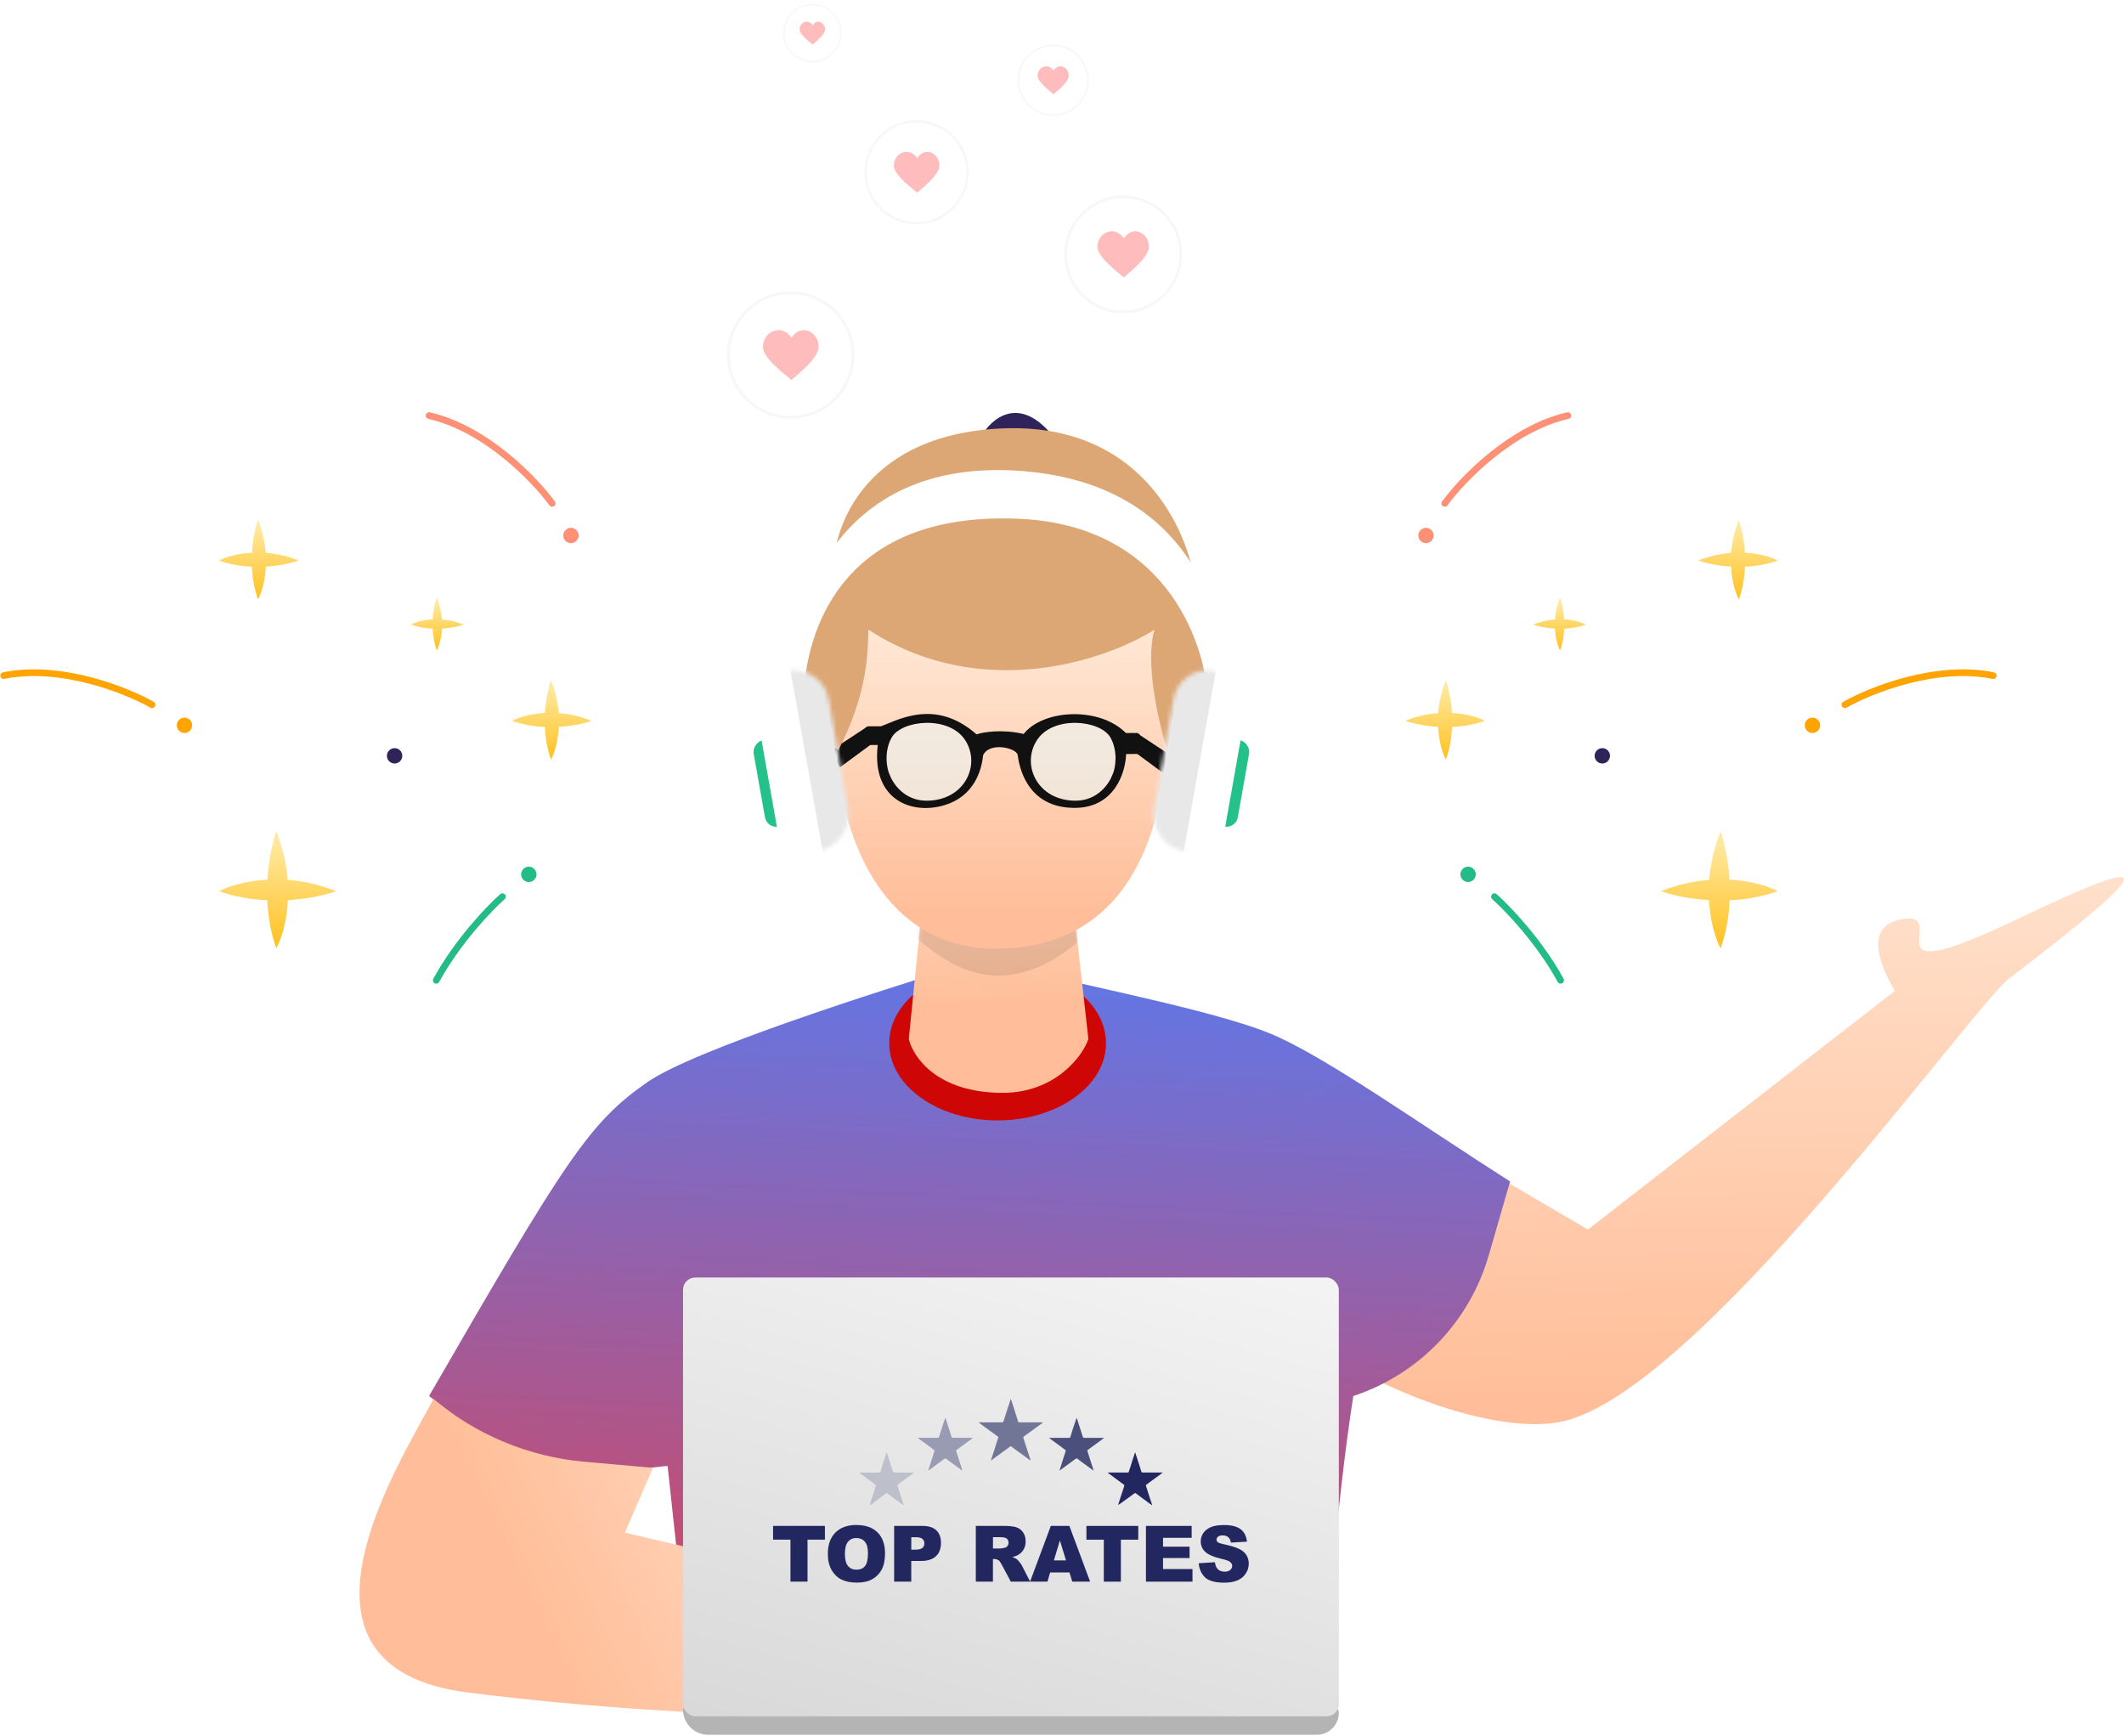
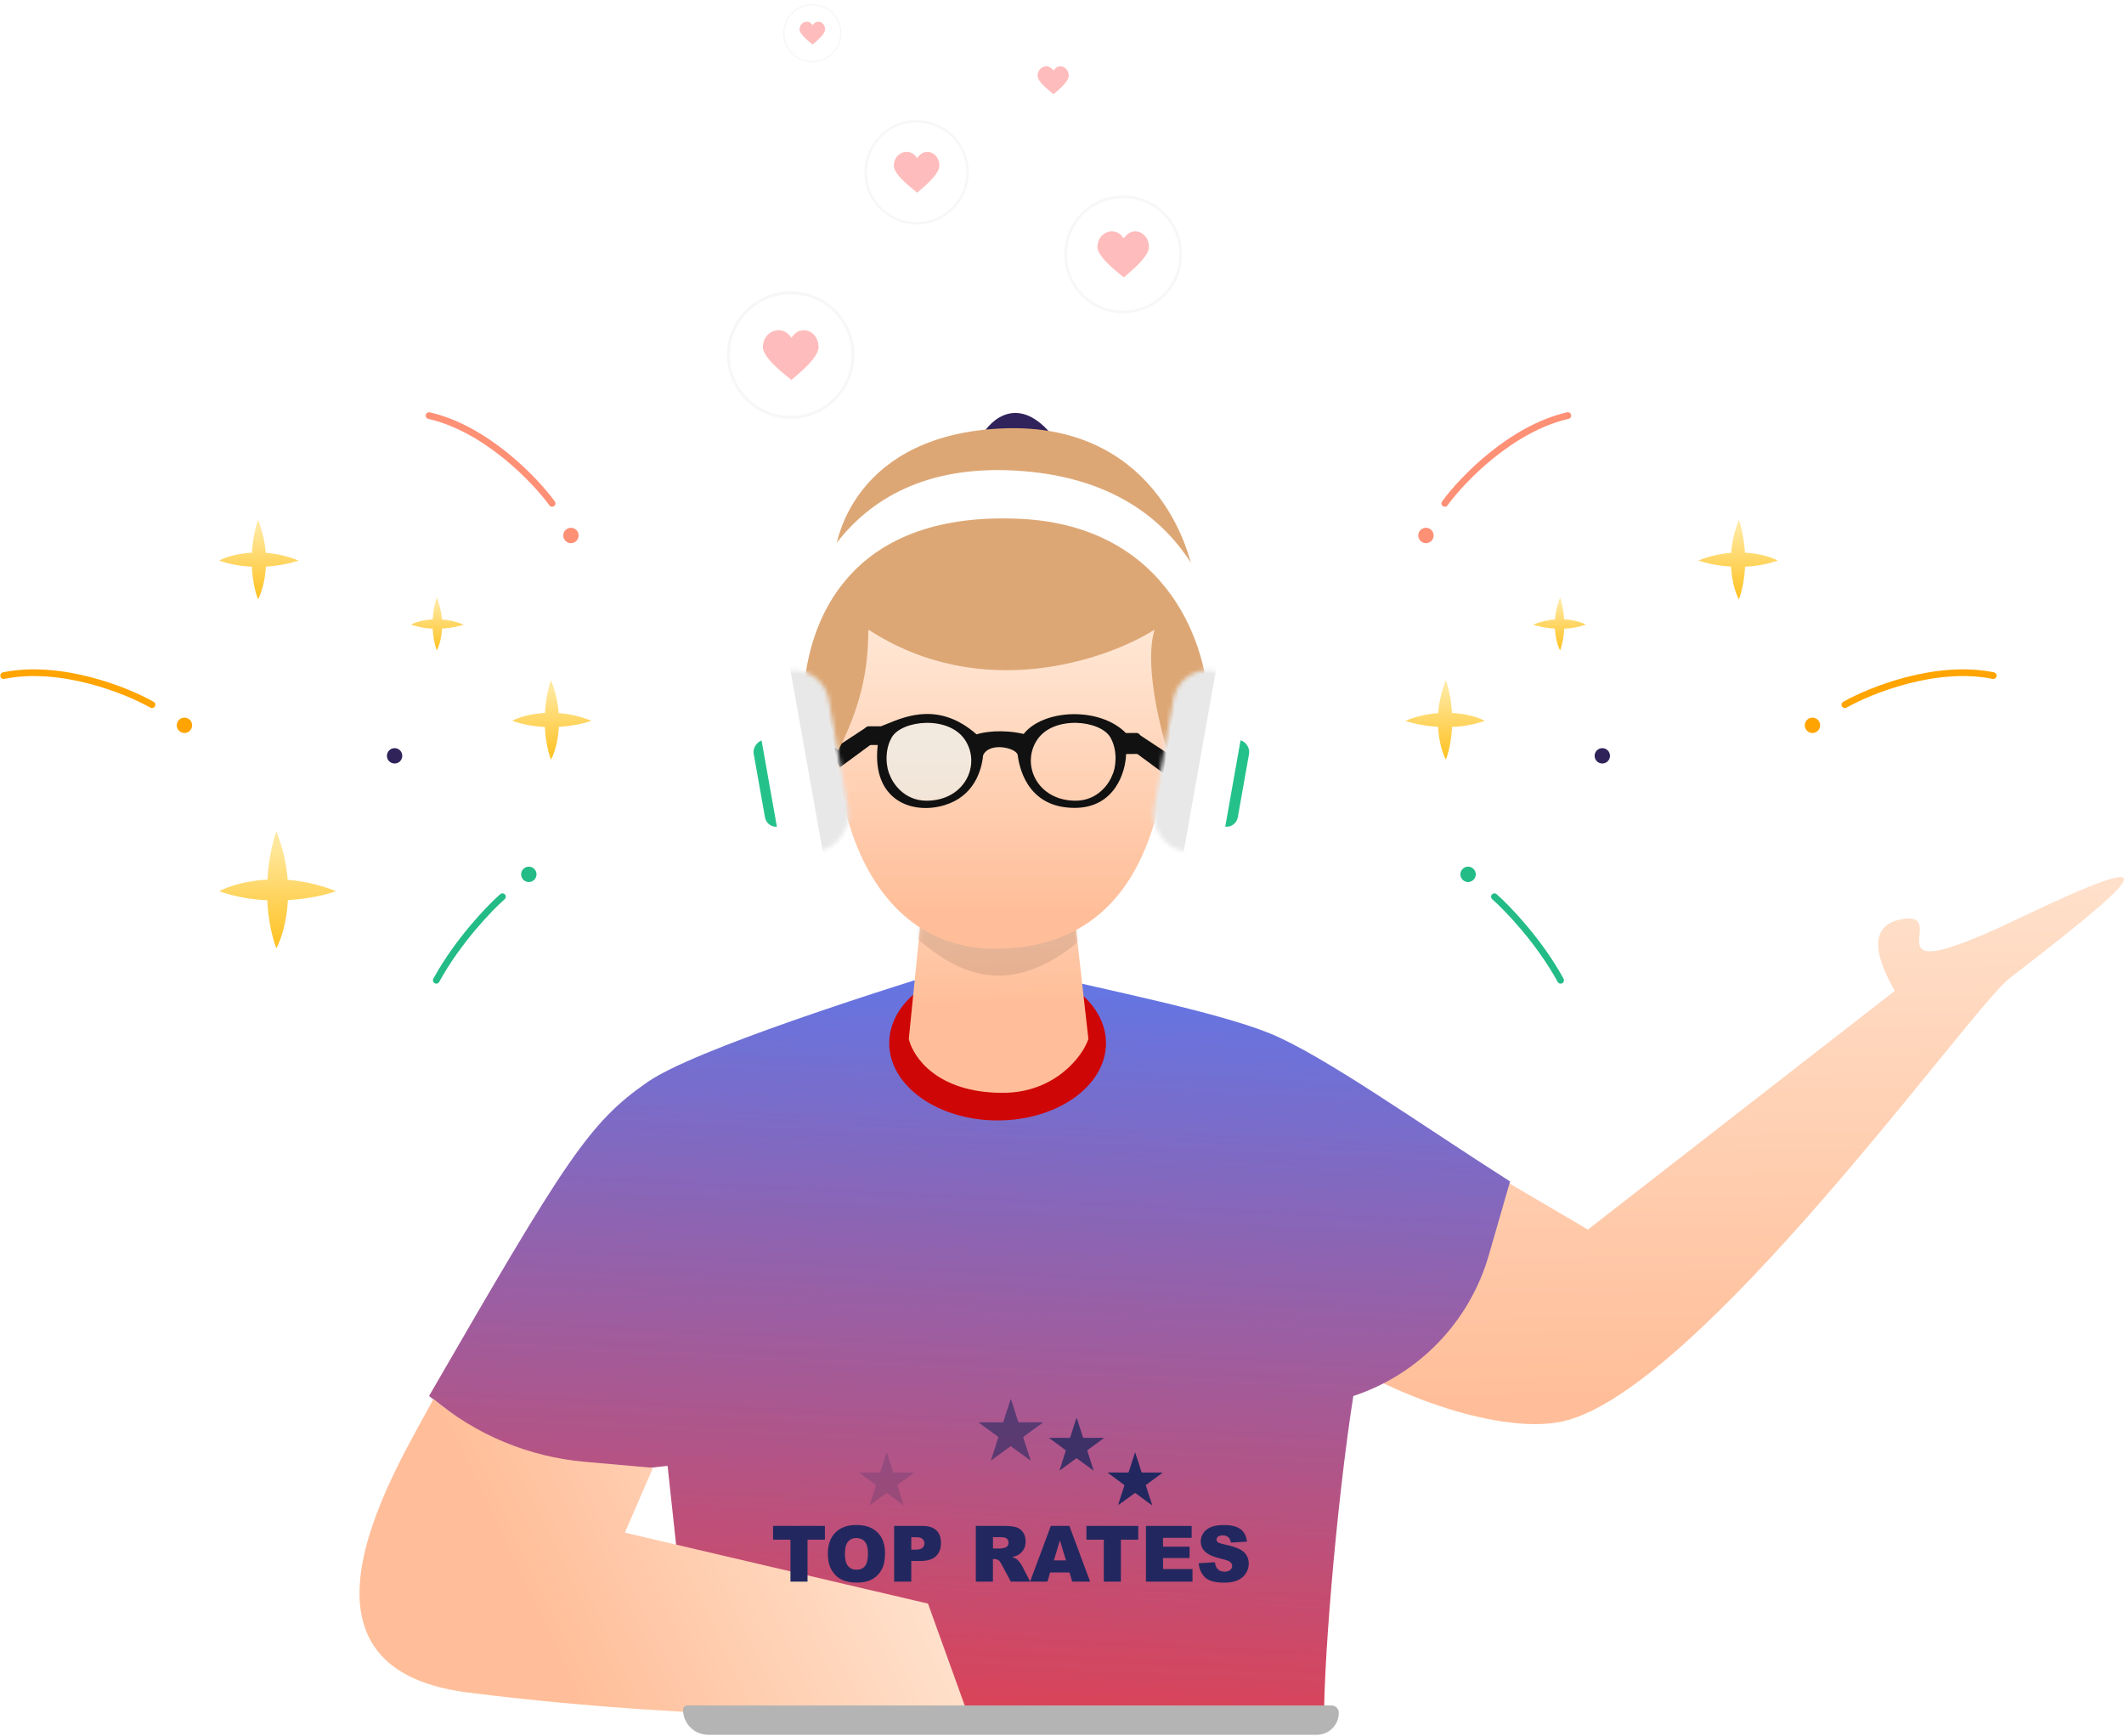
<svg xmlns="http://www.w3.org/2000/svg" width="509" height="416" viewBox="0 0 509 416" fill="none">
  <path d="M380.529 294.608L340.808 271.29L309.606 317.723C327.834 332.934 358.457 343.997 374.281 340.619C406.755 333.686 472.379 241.483 481.484 234.464C512.482 210.566 522.558 201.497 483.77 220.066C446.79 237.77 466.376 220.066 457.316 220.066C446.431 220.827 450.038 230.487 454.078 237.41L380.529 294.608Z" fill="url(#paint0_linear_8751_87583)" />
  <path d="M155.148 259.282C166.355 251.5 210.637 237.482 230.084 231.445L250.66 233.69C263.623 236.904 291.43 242.383 304.221 247.569C317.011 252.754 340.224 269.291 361.878 283.081L356.766 300.789C352.174 316.692 340.03 329.304 324.312 334.495C320.268 360.217 316.78 402.034 317.356 414.998L166.87 414.881L159.98 351.233L128.991 354.553L102.815 334.495C135.592 277.801 141.139 269.01 155.148 259.282Z" fill="url(#paint1_linear_8751_87583)" />
  <path d="M112.096 405.533C64.415 399.487 95.427 351.163 103.88 335.203C114.105 343.81 126.731 349.062 140.044 350.244L156.475 351.704L149.747 367.226L222.386 384.231L232.577 412.502C225.319 411.267 171.389 413.051 112.096 405.533Z" fill="url(#paint2_linear_8751_87583)" />
  <path d="M235.155 104.569C237.502 100.325 244.232 94.384 252.38 104.569H235.155Z" fill="#30235B" />
  <ellipse cx="239.067" cy="249.953" rx="25.973" ry="18.508" fill="#CF0606" />
  <path d="M217.786 248.953L221.417 212.805H256.762L260.822 248.953C259.403 253.211 252.703 261.847 240.296 261.847C224.484 261.847 218.8 253.211 217.786 248.953Z" fill="url(#paint3_linear_8751_87583)" />
  <mask id="mask0_8751_87583" style="mask-type:alpha" maskUnits="userSpaceOnUse" x="217" y="212" width="44" height="50">
    <path d="M217.786 248.953L221.417 212.805H256.762L260.829 249.027C259.41 253.284 252.688 261.848 240.281 261.848C224.468 261.848 218.8 253.211 217.786 248.953Z" fill="url(#paint4_linear_8751_87583)" />
  </mask>
  <g mask="url(#mask0_8751_87583)">
    <path opacity="0.1" d="M269.5 214.185C237.541 253.728 219.682 221.934 210.457 217.165L216.795 190.433L254.637 185.914L269.5 214.185Z" fill="black" />
  </g>
  <path d="M238.454 227.319C200.337 227.319 193.782 172.604 205.559 147.578C232.058 115.191 265.181 134.083 278.43 147.578C281.62 168.433 285.137 227.319 238.454 227.319Z" fill="url(#paint5_linear_8751_87583)" />
  <path d="M279.081 185.464L271.613 179.963L272.769 175.867L281.298 181.491L279.081 185.464Z" fill="#111111" />
  <path d="M201.276 183.863L208.744 178.361L207.589 174.266L199.059 179.89L201.276 183.863Z" fill="#111111" />
  <path d="M208.11 150.864C235.134 168.471 265.092 158.2 276.693 150.864C274.251 158.568 277.711 173.377 279.747 179.818C297.331 156.92 291.582 144.555 286.51 141.234C285.664 129.822 275.29 101.288 240.46 102.64C205.631 103.993 198.873 128.695 199.859 137.853C186.671 155.775 194.518 173.297 200.878 179.818C208.11 165.778 207.945 155.929 208.11 150.864Z" fill="#DDA775" />
  <g filter="url(#filter0_d_8751_87583)">
    <path d="M243.229 120.266C202.885 118.916 193.899 145.447 192.693 160.853C192.597 162.087 191.587 163.058 190.35 163.058C189.03 163.058 187.978 161.958 188.095 160.643C189.855 140.889 200.388 106.37 243.229 108.75C286.485 111.153 294.946 145.588 293.619 164.784C293.548 165.811 292.68 166.587 291.651 166.587C290.528 166.587 289.626 165.676 289.581 164.554C288.946 148.627 278.357 121.284 243.229 120.266Z" fill="white" />
  </g>
  <g filter="url(#filter1_d_8751_87583)">
    <rect x="294.427" y="172.883" width="5.476" height="21.013" rx="2.738" transform="rotate(10.054 294.427 172.883)" fill="#24C28A" />
  </g>
  <g filter="url(#filter2_d_8751_87583)">
    <rect x="282.663" y="159.258" width="16.867" height="43.773" rx="8.433" transform="rotate(10.054 282.663 159.258)" fill="white" />
  </g>
  <g filter="url(#filter3_d_8751_87583)">
    <rect width="5.476" height="21.013" rx="2.738" transform="matrix(-0.985 0.175 0.175 0.985 185.517 172.883)" fill="#24C28A" />
  </g>
  <g filter="url(#filter4_d_8751_87583)">
    <rect width="16.867" height="43.773" rx="8.433" transform="matrix(-0.985 0.175 0.175 0.985 197.127 159.258)" fill="white" />
  </g>
  <mask id="mask1_8751_87583" style="mask-type:alpha" maskUnits="userSpaceOnUse" x="181" y="160" width="23" height="44">
    <rect width="16.867" height="43.773" rx="8.433" transform="matrix(-0.985 0.175 0.175 0.985 197.128 159.258)" fill="white" />
  </mask>
  <g mask="url(#mask1_8751_87583)">
    <rect x="189.185" y="159.258" width="21.94" height="47.517" transform="rotate(-10.098 189.185 159.258)" fill="#E8E8E8" />
  </g>
  <mask id="mask2_8751_87583" style="mask-type:alpha" maskUnits="userSpaceOnUse" x="276" y="160" width="22" height="44">
    <rect x="282.663" y="159.258" width="16.867" height="43.773" rx="8.433" transform="rotate(10.054 282.663 159.258)" fill="white" />
  </mask>
  <g mask="url(#mask2_8751_87583)">
    <rect width="21.94" height="47.517" transform="matrix(-0.985 -0.175 -0.175 0.985 291.628 159.258)" fill="#E8E8E8" />
  </g>
  <path opacity="0.5" d="M222.03 191.852C216.637 191.852 213.921 187.602 213.231 185.704C212.438 184.117 211.811 179.982 213.69 176.698C216.079 172.521 227.309 171.357 231.242 177.257C235.175 183.157 231.242 191.852 222.03 191.852Z" fill="#E6FCFF" />
-   <path opacity="0.5" d="M257.76 191.852C263.153 191.852 265.869 187.602 266.559 185.704C267.352 184.117 267.979 179.982 266.1 176.698C263.711 172.521 252.481 171.357 248.548 177.257C244.615 183.157 248.548 191.852 257.76 191.852Z" fill="#E6FCFF" />
  <path fill-rule="evenodd" clip-rule="evenodd" d="M234.028 175.958C225.233 168.234 217.289 171.502 212.582 173.438C212.059 173.654 211.575 173.853 211.135 174.018L208.188 174.024C207.633 174.025 207.185 174.477 207.19 175.032L207.212 177.51C207.217 178.059 207.663 178.501 208.212 178.501L210.343 178.501C208.8 191.752 218.571 195.298 226.386 192.91C233.354 190.78 235.219 184.755 235.592 180.975C237.083 177.673 243.617 179.198 243.875 180.902C243.881 180.941 243.888 180.986 243.895 181.035L243.895 181.036C244.202 183.11 245.747 193.558 257.51 193.573C267.145 193.585 269.758 184.977 269.861 180.671L272.355 180.649C272.907 180.644 273.351 180.193 273.346 179.641L273.319 176.609C273.314 176.057 272.862 175.613 272.31 175.618L269.816 175.64C263.54 169.282 250.058 169.878 245.31 175.858C240.071 174.649 235.605 175.421 234.028 175.958ZM222.029 191.855C216.637 191.855 213.921 187.605 213.231 185.707C212.438 184.12 211.811 179.985 213.69 176.701C216.079 172.524 227.308 171.36 231.242 177.26C235.175 183.16 231.242 191.855 222.029 191.855ZM266.56 185.707C265.87 187.605 263.154 191.854 257.761 191.854C248.549 191.854 244.616 183.16 248.549 177.26C252.482 171.36 263.712 172.524 266.101 176.7C267.98 179.985 267.353 184.12 266.56 185.707Z" fill="#111111" />
  <path d="M163.682 409.637C163.682 409.083 164.131 408.633 164.686 408.633H319.078C320.049 408.633 320.836 409.42 320.836 410.391C320.836 413.304 318.475 415.665 315.562 415.665H169.709C166.38 415.665 163.682 412.966 163.682 409.637Z" fill="#B4B4B4" />
-   <rect x="163.682" y="306.094" width="157.155" height="105.147" rx="2.947" fill="url(#paint6_linear_8751_87583)" />
  <g clip-path="url(#clip0_8751_87583)">
    <path d="M235.517 341.579C236.047 341.966 236.576 342.353 237.106 342.733C237.546 343.055 237.993 343.377 238.44 343.699C238.669 343.866 238.899 344.028 239.116 344.201C239.193 344.266 239.276 344.337 239.224 344.472C239.129 344.723 239.046 344.981 238.963 345.239C238.74 345.954 238.523 346.669 238.293 347.384C238.044 348.163 237.782 348.936 237.527 349.71C237.508 349.774 237.508 349.845 237.489 349.967C237.891 349.664 238.235 349.4 238.593 349.136C239.205 348.685 239.824 348.241 240.437 347.796C240.992 347.39 241.554 346.991 242.102 346.579C242.198 346.508 242.256 346.508 242.345 346.579C242.613 346.791 242.887 346.997 243.162 347.197C243.679 347.571 244.208 347.938 244.725 348.318C245.357 348.782 245.982 349.252 246.614 349.716C246.722 349.793 246.837 349.864 246.984 349.967C246.971 349.877 246.971 349.838 246.958 349.806C246.793 349.317 246.627 348.82 246.467 348.331C246.25 347.667 246.04 347.01 245.823 346.347C245.644 345.78 245.472 345.213 245.287 344.646C245.178 344.324 245.185 344.298 245.472 344.111C245.708 343.957 245.931 343.783 246.154 343.615C246.493 343.364 246.831 343.113 247.169 342.868C247.584 342.565 248.005 342.262 248.42 341.96C248.873 341.631 249.332 341.302 249.779 340.967C249.817 340.935 249.843 340.884 249.881 340.826C249.83 340.813 249.811 340.806 249.792 340.806C248.713 340.806 247.641 340.806 246.563 340.806C245.803 340.806 245.044 340.806 244.285 340.806C244.138 340.806 244.036 340.781 243.985 340.607C243.864 340.188 243.717 339.769 243.583 339.351C243.398 338.764 243.213 338.178 243.028 337.592C242.83 336.973 242.632 336.355 242.434 335.743C242.377 335.575 242.307 335.414 242.224 335.195C242.185 335.298 242.166 335.337 242.153 335.382C242.026 335.782 241.905 336.181 241.771 336.574C241.598 337.109 241.413 337.637 241.241 338.165C240.986 338.958 240.743 339.75 240.494 340.542C240.437 340.729 240.335 340.806 240.131 340.8C238.363 340.794 236.589 340.8 234.821 340.8H234.604C234.624 340.864 234.617 340.922 234.649 340.942C234.943 341.154 235.236 341.36 235.53 341.573L235.517 341.579Z" fill="#22285F" fill-opacity="0.6" />
    <path d="M276.108 360.679C276.095 360.601 276.101 360.563 276.088 360.537C275.846 359.802 275.603 359.074 275.367 358.347C275.253 357.986 275.144 357.625 275.023 357.264C274.882 356.82 274.729 356.382 274.595 355.937C274.582 355.892 274.627 355.808 274.672 355.776C274.933 355.57 275.201 355.37 275.469 355.171C275.884 354.868 276.305 354.565 276.72 354.262C277.18 353.927 277.639 353.592 278.099 353.257C278.258 353.135 278.418 353.012 278.622 352.845C278.494 352.838 278.43 352.832 278.367 352.832C276.867 352.832 275.367 352.832 273.868 352.832C273.664 352.832 273.561 352.768 273.504 352.574C273.338 352.014 273.166 351.447 272.981 350.893C272.751 350.178 272.515 349.469 272.279 348.761C272.202 348.522 272.126 348.284 272.049 348.039C272.03 348.039 272.011 348.039 271.998 348.039C271.909 348.323 271.819 348.6 271.724 348.883C271.615 349.218 271.494 349.547 271.392 349.882C271.226 350.397 271.073 350.912 270.907 351.428C270.792 351.782 270.658 352.13 270.556 352.484C270.46 352.819 270.46 352.826 270.122 352.826C268.642 352.826 267.161 352.826 265.681 352.826C265.617 352.826 265.553 352.838 265.489 352.845C265.489 352.864 265.489 352.884 265.483 352.896C265.585 352.967 265.687 353.038 265.789 353.109C266.319 353.502 266.842 353.889 267.365 354.282C268.029 354.778 268.699 355.267 269.363 355.763C269.414 355.802 269.452 355.905 269.439 355.956C269.318 356.375 269.178 356.794 269.044 357.213C268.929 357.561 268.808 357.902 268.693 358.25C268.501 358.849 268.31 359.442 268.118 360.041C268.061 360.228 268.01 360.427 267.959 360.614C268.399 360.344 268.782 360.054 269.171 359.77C269.688 359.39 270.211 359.023 270.735 358.643C271.13 358.353 271.52 358.057 271.915 357.773C271.966 357.735 272.068 357.741 272.132 357.773C272.215 357.805 272.285 357.876 272.362 357.934C272.879 358.321 273.389 358.707 273.906 359.087C274.448 359.487 274.991 359.886 275.54 360.286C275.712 360.414 275.897 360.524 276.114 360.672L276.108 360.679Z" fill="#22285F" />
    <path d="M216.488 360.635C216.488 360.635 216.52 360.616 216.533 360.603C216.527 360.551 216.52 360.5 216.507 360.448C216.239 359.611 215.965 358.767 215.697 357.929C215.506 357.336 215.327 356.744 215.129 356.151C215.008 355.784 214.976 355.874 215.289 355.636C215.818 355.23 216.367 354.843 216.903 354.45C217.452 354.051 218.007 353.652 218.556 353.246C218.715 353.13 218.875 353.001 219.034 352.878C219.028 352.859 219.022 352.84 219.015 352.827H218.824C217.318 352.827 215.812 352.827 214.306 352.827C214.114 352.827 214.019 352.743 213.968 352.582C213.783 352.009 213.604 351.435 213.425 350.862C213.291 350.443 213.157 350.031 213.023 349.612C212.915 349.258 212.813 348.904 212.698 348.549C212.64 348.375 212.564 348.214 212.5 348.047C212.385 348.272 212.321 348.485 212.251 348.691C212.066 349.252 211.875 349.806 211.696 350.366C211.46 351.107 211.23 351.848 211 352.589C210.949 352.763 210.854 352.833 210.662 352.833C209.131 352.827 207.593 352.833 206.061 352.833C206.017 352.833 205.972 352.84 205.902 352.846C205.947 352.898 205.972 352.93 205.998 352.949C206.374 353.226 206.757 353.497 207.133 353.774C207.663 354.16 208.186 354.553 208.716 354.94C209.086 355.217 209.463 355.481 209.82 355.771C209.871 355.81 209.909 355.939 209.89 356.003C209.743 356.48 209.584 356.95 209.431 357.427C209.201 358.155 208.971 358.883 208.741 359.611C208.633 359.952 208.518 360.293 208.397 360.68C208.512 360.616 208.588 360.577 208.659 360.525C209.36 360.01 210.056 359.495 210.758 358.979C211.288 358.593 211.824 358.213 212.347 357.82C212.462 357.736 212.538 357.729 212.647 357.82C213.03 358.116 213.413 358.406 213.802 358.689C214.414 359.134 215.027 359.572 215.633 360.016C215.92 360.229 216.214 360.442 216.501 360.654L216.488 360.635Z" fill="#22285F" fill-opacity="0.2" />
-     <path d="M232.875 344.499C231.369 344.499 229.863 344.499 228.357 344.499C228.166 344.499 228.07 344.415 228.019 344.254C227.834 343.681 227.655 343.107 227.477 342.534C227.343 342.115 227.209 341.703 227.075 341.284C226.966 340.93 226.864 340.576 226.749 340.221C226.692 340.047 226.615 339.886 226.551 339.719C226.436 339.944 226.373 340.157 226.302 340.363C226.117 340.923 225.926 341.477 225.747 342.038C225.511 342.779 225.281 343.52 225.052 344.26C225.001 344.434 224.905 344.505 224.713 344.505C223.182 344.499 221.644 344.505 220.113 344.505C220.068 344.505 220.023 344.512 219.953 344.518C219.998 344.57 220.023 344.602 220.049 344.621C220.425 344.898 220.808 345.169 221.185 345.446C221.714 345.832 222.238 346.225 222.767 346.612C223.137 346.889 223.514 347.153 223.871 347.443C223.922 347.482 223.961 347.61 223.941 347.675C223.795 348.152 223.635 348.622 223.482 349.099C223.252 349.827 223.022 350.554 222.793 351.282C222.684 351.624 222.569 351.965 222.448 352.352C222.563 352.287 222.64 352.249 222.71 352.197C223.412 351.682 224.107 351.166 224.809 350.651C225.339 350.265 225.875 349.884 226.398 349.492C226.513 349.408 226.59 349.401 226.698 349.492C227.081 349.788 227.464 350.078 227.853 350.361C228.466 350.806 229.078 351.244 229.684 351.688C229.972 351.901 230.265 352.113 230.552 352.326L230.597 352.294C230.591 352.242 230.584 352.191 230.571 352.139C230.303 351.302 230.029 350.458 229.761 349.62C229.57 349.028 229.391 348.435 229.193 347.842C229.072 347.475 229.04 347.565 229.353 347.327C229.882 346.921 230.431 346.535 230.967 346.142C231.516 345.742 232.071 345.343 232.62 344.937C232.779 344.821 232.939 344.692 233.098 344.57C233.092 344.55 233.086 344.531 233.079 344.518H232.888L232.875 344.499Z" fill="#22285F" fill-opacity="0.4" />
    <path d="M251.496 344.618C251.872 344.895 252.255 345.165 252.631 345.442C253.161 345.829 253.684 346.222 254.214 346.608C254.584 346.885 254.961 347.149 255.318 347.439C255.369 347.478 255.407 347.607 255.388 347.671C255.241 348.148 255.082 348.618 254.929 349.095C254.699 349.823 254.469 350.551 254.239 351.279C254.131 351.62 254.016 351.962 253.895 352.348C254.01 352.284 254.086 352.245 254.157 352.194C254.858 351.678 255.554 351.163 256.256 350.647C256.786 350.261 257.322 349.881 257.845 349.488C257.96 349.404 258.036 349.398 258.145 349.488C258.528 349.784 258.91 350.074 259.3 350.358C259.912 350.802 260.525 351.24 261.131 351.685C261.418 351.897 261.712 352.11 261.999 352.322C262.012 352.309 262.031 352.303 262.044 352.29C262.037 352.239 262.031 352.187 262.018 352.136C261.75 351.298 261.476 350.454 261.208 349.617C261.016 349.024 260.838 348.431 260.64 347.839C260.519 347.471 260.487 347.562 260.799 347.323C261.329 346.917 261.878 346.531 262.414 346.138C262.963 345.738 263.518 345.339 264.067 344.933C264.226 344.817 264.386 344.688 264.545 344.566C264.539 344.547 264.532 344.527 264.526 344.514H264.335C262.829 344.514 261.323 344.514 259.817 344.514C259.625 344.514 259.529 344.431 259.478 344.27C259.293 343.696 259.115 343.123 258.936 342.55C258.802 342.131 258.668 341.719 258.534 341.3C258.426 340.946 258.323 340.591 258.209 340.237C258.151 340.063 258.075 339.902 258.011 339.734C257.896 339.96 257.832 340.172 257.762 340.379C257.577 340.939 257.385 341.493 257.207 342.054C256.971 342.794 256.741 343.535 256.511 344.276C256.46 344.45 256.364 344.521 256.173 344.521C254.641 344.514 253.104 344.521 251.572 344.521C251.527 344.521 251.483 344.527 251.413 344.534C251.457 344.585 251.483 344.618 251.508 344.637L251.496 344.618Z" fill="#22285F" fill-opacity="0.8" />
    <path d="M185.259 368.916H189.426V378.972H193.516V368.916H197.683V365.617H185.259V368.916Z" fill="#22285F" />
    <path d="M205.219 365.391C203.069 365.391 201.397 365.996 200.191 367.214C198.985 368.431 198.385 370.126 198.385 372.303C198.385 373.862 198.691 375.163 199.297 376.201C199.903 377.238 200.695 377.998 201.677 378.481C202.654 378.964 203.892 379.203 205.379 379.203C206.865 379.203 208.071 378.926 209.054 378.372C210.037 377.818 210.79 377.038 211.313 376.04C211.836 375.041 212.092 373.759 212.092 372.2C212.092 370.048 211.498 368.38 210.305 367.188C209.112 365.996 207.421 365.397 205.213 365.397L205.219 365.391ZM207.287 375.247C206.808 375.827 206.125 376.11 205.245 376.11C204.364 376.11 203.713 375.814 203.222 375.228C202.724 374.642 202.475 373.669 202.475 372.322C202.475 370.976 202.724 369.99 203.222 369.398C203.719 368.811 204.383 368.515 205.206 368.515C206.029 368.515 206.751 368.805 207.248 369.385C207.746 369.965 208.001 370.886 208.001 372.142C208.001 373.637 207.759 374.674 207.28 375.247H207.287Z" fill="#22285F" />
    <path d="M221.07 365.617H214.274V378.972H218.377V374.018H220.617C222.263 374.018 223.488 373.638 224.292 372.878C225.096 372.117 225.498 371.067 225.498 369.714C225.498 368.362 225.128 367.389 224.394 366.68C223.654 365.972 222.55 365.617 221.07 365.617ZM221.044 370.893C220.725 371.17 220.17 371.306 219.385 371.306H218.383V368.329H219.545C220.311 368.329 220.827 368.478 221.108 368.767C221.383 369.057 221.523 369.412 221.523 369.83C221.523 370.249 221.363 370.616 221.044 370.893Z" fill="#22285F" />
    <path d="M251.821 365.617L246.856 378.952L244.885 375.106C244.789 374.913 244.598 374.636 244.31 374.275C244.023 373.915 243.806 373.683 243.653 373.573C243.43 373.412 243.079 373.245 242.587 373.084C243.194 372.942 243.672 372.768 244.023 372.555C244.572 372.22 245 371.789 245.312 371.248C245.625 370.713 245.784 370.069 245.784 369.328C245.784 368.478 245.58 367.756 245.172 367.163C244.763 366.571 244.227 366.165 243.557 365.946C242.887 365.727 241.924 365.617 240.66 365.617H233.845V378.972H237.948V373.554H238.312C238.682 373.554 239.02 373.657 239.314 373.863C239.531 374.024 239.78 374.366 240.054 374.894L242.236 378.972H251.011L251.655 376.769H256.294L256.958 378.972H261.24L256.269 365.617H251.808H251.821ZM241.432 370.429C241.26 370.655 241.037 370.797 240.769 370.848C240.233 370.971 239.875 371.029 239.684 371.029H237.961V368.316H239.754C240.501 368.316 241.005 368.432 241.279 368.664C241.547 368.896 241.688 369.225 241.688 369.656C241.688 369.946 241.605 370.204 241.432 370.429ZM252.555 373.882L253.997 369.083L255.458 373.882H252.555Z" fill="#22285F" />
    <path d="M260.353 368.916H264.519V378.972H268.61V368.916H272.777V365.617H260.353V368.916Z" fill="#22285F" />
    <path d="M278.711 373.316H285.074V370.591H278.711V368.471H285.571V365.617H274.615V378.972H285.769V375.95H278.711V373.316Z" fill="#22285F" />
    <path d="M298.729 372.654C298.378 372.067 297.817 371.571 297.045 371.172C296.272 370.773 294.99 370.38 293.203 369.993C292.482 369.838 292.023 369.677 291.831 369.503C291.633 369.336 291.531 369.143 291.531 368.93C291.531 368.64 291.653 368.389 291.895 368.189C292.137 367.99 292.495 367.886 292.967 367.886C293.548 367.886 293.994 368.022 294.326 368.299C294.658 368.576 294.869 369.007 294.971 369.613L298.825 369.388C298.659 368.002 298.129 366.991 297.242 366.36C296.355 365.728 295.066 365.406 293.375 365.406C291.997 365.406 290.912 365.58 290.121 365.928C289.33 366.276 288.736 366.759 288.341 367.365C287.945 367.977 287.747 368.621 287.747 369.31C287.747 370.354 288.13 371.217 288.902 371.887C289.668 372.563 290.944 373.105 292.737 373.51C293.835 373.755 294.53 374.013 294.83 374.284C295.13 374.554 295.283 374.863 295.283 375.211C295.283 375.578 295.124 375.894 294.811 376.171C294.492 376.448 294.045 376.583 293.465 376.583C292.68 376.583 292.08 376.313 291.659 375.772C291.397 375.437 291.231 374.954 291.142 374.316L287.256 374.561C287.371 375.907 287.862 377.021 288.724 377.898C289.585 378.774 291.148 379.212 293.401 379.212C294.684 379.212 295.743 379.025 296.585 378.651C297.427 378.278 298.085 377.73 298.551 377.009C299.023 376.287 299.253 375.495 299.253 374.638C299.253 373.91 299.074 373.253 298.723 372.66L298.729 372.654Z" fill="#22285F" />
  </g>
  <path fill-rule="evenodd" clip-rule="evenodd" d="M130.596 170.817C130.795 167.408 131.474 164.555 132.041 162.969C133.154 165.751 133.704 168.421 133.89 170.857C136.325 171.043 138.996 171.593 141.778 172.706C140.192 173.272 137.338 173.952 133.93 174.151C133.74 177.77 132.809 180.582 132.041 182.022C131.106 179.405 130.68 176.713 130.569 174.178C128.033 174.067 125.342 173.64 122.725 172.706C124.165 171.938 126.977 171.007 130.596 170.817Z" fill="url(#paint7_linear_8751_87583)" />
  <path fill-rule="evenodd" clip-rule="evenodd" d="M103.708 148.396C103.841 146.127 104.293 144.228 104.67 143.172C105.411 145.024 105.777 146.801 105.901 148.423C107.522 148.546 109.3 148.912 111.151 149.653C110.096 150.03 108.196 150.483 105.927 150.615C105.801 153.024 105.181 154.896 104.67 155.854C104.048 154.112 103.764 152.321 103.69 150.633C102.003 150.559 100.211 150.275 98.469 149.653C99.428 149.142 101.299 148.522 103.708 148.396Z" fill="url(#paint8_linear_8751_87583)" />
  <path fill-rule="evenodd" clip-rule="evenodd" d="M60.385 132.418C60.584 129.01 61.264 126.156 61.83 124.57C62.943 127.352 63.493 130.023 63.679 132.459C66.114 132.645 68.785 133.195 71.567 134.307C69.981 134.874 67.127 135.553 63.719 135.753C63.529 139.371 62.598 142.183 61.83 143.623C60.895 141.007 60.469 138.315 60.358 135.78C57.822 135.668 55.131 135.242 52.514 134.307C53.954 133.539 56.766 132.609 60.385 132.418Z" fill="url(#paint9_linear_8751_87583)" />
  <path fill-rule="evenodd" clip-rule="evenodd" d="M64.094 210.758C64.387 205.742 65.387 201.544 66.22 199.211C67.857 203.304 68.666 207.233 68.94 210.816C72.523 211.09 76.453 211.899 80.545 213.536C78.212 214.37 74.014 215.37 68.999 215.663C68.719 220.987 67.35 225.124 66.22 227.242C64.845 223.392 64.218 219.432 64.054 215.702C60.324 215.539 56.364 214.911 52.514 213.536C54.633 212.406 58.77 211.037 64.094 210.758Z" fill="url(#paint10_linear_8751_87583)" />
  <circle cx="94.563" cy="181.099" r="1.841" fill="#2F235A" />
  <circle cx="136.82" cy="128.302" r="1.841" fill="#FE9076" />
  <circle cx="44.201" cy="173.787" r="1.841" fill="#FFA400" />
  <circle cx="126.727" cy="209.498" r="1.841" fill="#23BB86" />
  <path d="M132.309 120.618C128.145 114.9 116.418 102.688 102.815 99.578" stroke="#FE9076" stroke-width="1.603" stroke-linecap="round" />
  <path d="M36.431 168.857C30.278 165.369 14.554 159.091 0.88 161.878" stroke="#FFA400" stroke-width="1.603" stroke-linecap="round" />
  <path d="M120.407 214.852C117.254 217.634 109.668 225.535 104.549 234.883" stroke="#23BB86" stroke-width="1.603" stroke-linecap="round" />
  <path fill-rule="evenodd" clip-rule="evenodd" d="M347.945 170.817C347.746 167.408 347.067 164.555 346.5 162.969C345.387 165.751 344.837 168.421 344.651 170.857C342.216 171.043 339.545 171.593 336.763 172.706C338.349 173.272 341.203 173.952 344.611 174.151C344.801 177.77 345.732 180.582 346.5 182.022C347.435 179.405 347.861 176.713 347.972 174.178C350.508 174.067 353.199 173.64 355.816 172.706C354.376 171.938 351.564 171.007 347.945 170.817Z" fill="url(#paint11_linear_8751_87583)" />
  <path fill-rule="evenodd" clip-rule="evenodd" d="M374.833 148.396C374.7 146.127 374.248 144.228 373.871 143.172C373.13 145.024 372.764 146.801 372.64 148.423C371.019 148.546 369.241 148.912 367.39 149.653C368.445 150.03 370.345 150.483 372.614 150.615C372.74 153.024 373.36 154.896 373.871 155.854C374.493 154.112 374.777 152.321 374.851 150.633C376.538 150.559 378.33 150.275 380.072 149.653C379.113 149.142 377.242 148.522 374.833 148.396Z" fill="url(#paint12_linear_8751_87583)" />
  <path fill-rule="evenodd" clip-rule="evenodd" d="M418.156 132.418C417.957 129.01 417.277 126.156 416.711 124.57C415.598 127.352 415.048 130.023 414.862 132.459C412.427 132.645 409.756 133.195 406.974 134.307C408.56 134.874 411.414 135.553 414.822 135.753C415.012 139.371 415.943 142.183 416.711 143.623C417.646 141.007 418.072 138.315 418.183 135.78C420.719 135.668 423.41 135.242 426.027 134.307C424.587 133.539 421.775 132.609 418.156 132.418Z" fill="url(#paint13_linear_8751_87583)" />
-   <path fill-rule="evenodd" clip-rule="evenodd" d="M414.447 210.758C414.154 205.742 413.154 201.544 412.321 199.211C410.684 203.304 409.875 207.233 409.601 210.816C406.018 211.09 402.088 211.899 397.996 213.536C400.329 214.37 404.527 215.37 409.542 215.663C409.822 220.987 411.191 225.124 412.321 227.242C413.696 223.392 414.323 219.432 414.487 215.702C418.217 215.539 422.177 214.911 426.027 213.536C423.908 212.406 419.772 211.037 414.447 210.758Z" fill="url(#paint14_linear_8751_87583)" />
  <circle cx="1.841" cy="1.841" r="1.841" transform="matrix(-1 0 0 1 385.82 179.258)" fill="#2F235A" />
  <circle cx="1.841" cy="1.841" r="1.841" transform="matrix(-1 0 0 1 343.562 126.461)" fill="#FE9076" />
  <circle cx="1.841" cy="1.841" r="1.841" transform="matrix(-1 0 0 1 436.182 171.945)" fill="#FFA400" />
  <circle cx="1.841" cy="1.841" r="1.841" transform="matrix(-1 0 0 1 353.655 207.656)" fill="#23BB86" />
  <path d="M346.232 120.618C350.396 114.9 362.123 102.688 375.726 99.578" stroke="#FE9076" stroke-width="1.603" stroke-linecap="round" />
  <path d="M442.11 168.857C448.263 165.369 463.987 159.091 477.661 161.878" stroke="#FFA400" stroke-width="1.603" stroke-linecap="round" />
  <path d="M358.134 214.852C361.287 217.634 368.873 225.535 373.992 234.883" stroke="#23BB86" stroke-width="1.603" stroke-linecap="round" />
  <path d="M269.306 57.119C267.218 53.894 262.992 55.651 262.992 59.164C262.992 61.803 268.786 65.93 269.306 66.467C269.83 65.93 275.336 61.803 275.336 59.164C275.336 55.678 271.398 53.894 269.306 57.119Z" fill="#FFBCBC" />
  <circle cx="269.164" cy="60.945" r="13.8" stroke="#F7F7F7" stroke-width="0.65" />
  <path d="M219.784 37.893C217.936 35.038 214.195 36.593 214.195 39.703C214.195 42.038 219.323 45.691 219.784 46.166C220.247 45.691 225.12 42.038 225.12 39.703C225.12 36.617 221.635 35.038 219.784 37.893Z" fill="#FFBCBC" />
  <circle cx="219.658" cy="41.274" r="12.213" stroke="#F7F7F7" stroke-width="0.575" />
  <path d="M252.466 16.918C251.202 14.966 248.644 16.029 248.644 18.156C248.644 19.753 252.151 22.251 252.466 22.576C252.783 22.251 256.116 19.753 256.116 18.156C256.116 16.045 253.732 14.966 252.466 16.918Z" fill="#FFBCBC" />
-   <circle cx="252.38" cy="19.23" r="8.353" stroke="#F7F7F7" stroke-width="0.393" />
  <path d="M194.736 6.044C193.702 4.446 191.609 5.317 191.609 7.057C191.609 8.364 194.479 10.408 194.736 10.673C194.996 10.408 197.723 8.364 197.723 7.057C197.723 5.33 195.772 4.446 194.736 6.044Z" fill="#FFBCBC" />
  <circle cx="194.666" cy="7.941" r="6.835" stroke="#F7F7F7" stroke-width="0.322" />
  <path d="M189.649 80.937C187.391 77.449 182.821 79.349 182.821 83.149C182.821 86.002 189.087 90.465 189.649 91.045C190.216 90.465 196.17 86.002 196.17 83.149C196.17 79.378 191.911 77.449 189.649 80.937Z" fill="#FFBCBC" />
  <circle cx="189.496" cy="85.071" r="14.923" stroke="#F7F7F7" stroke-width="0.703" />
  <defs>
    <filter id="filter0_d_8751_87583" x="154.086" y="78.633" width="173.661" height="125.953" filterUnits="userSpaceOnUse" color-interpolation-filters="sRGB">
      <feFlood flood-opacity="0" result="BackgroundImageFix" />
      <feColorMatrix in="SourceAlpha" type="matrix" values="0 0 0 0 0 0 0 0 0 0 0 0 0 0 0 0 0 0 127 0" result="hardAlpha" />
      <feOffset dy="4" />
      <feGaussianBlur stdDeviation="17" />
      <feColorMatrix type="matrix" values="0 0 0 0 0.039 0 0 0 0 0.065 0 0 0 0 0.104 0 0 0 0.13 0" />
      <feBlend mode="normal" in2="BackgroundImageFix" result="effect1_dropShadow_8751_87583" />
      <feBlend mode="normal" in="SourceGraphic" in2="effect1_dropShadow_8751_87583" result="shape" />
    </filter>
    <filter id="filter1_d_8751_87583" x="257.194" y="143.32" width="76.189" height="88.773" filterUnits="userSpaceOnUse" color-interpolation-filters="sRGB">
      <feFlood flood-opacity="0" result="BackgroundImageFix" />
      <feColorMatrix in="SourceAlpha" type="matrix" values="0 0 0 0 0 0 0 0 0 0 0 0 0 0 0 0 0 0 127 0" result="hardAlpha" />
      <feOffset dy="4" />
      <feGaussianBlur stdDeviation="17" />
      <feColorMatrix type="matrix" values="0 0 0 0 0.039 0 0 0 0 0.065 0 0 0 0 0.104 0 0 0 0.13 0" />
      <feBlend mode="normal" in2="BackgroundImageFix" result="effect1_dropShadow_8751_87583" />
      <feBlend mode="normal" in="SourceGraphic" in2="effect1_dropShadow_8751_87583" result="shape" />
    </filter>
    <filter id="filter2_d_8751_87583" x="242.362" y="130.602" width="89.567" height="111.359" filterUnits="userSpaceOnUse" color-interpolation-filters="sRGB">
      <feFlood flood-opacity="0" result="BackgroundImageFix" />
      <feColorMatrix in="SourceAlpha" type="matrix" values="0 0 0 0 0 0 0 0 0 0 0 0 0 0 0 0 0 0 127 0" result="hardAlpha" />
      <feOffset dy="4" />
      <feGaussianBlur stdDeviation="17" />
      <feColorMatrix type="matrix" values="0 0 0 0 0.039 0 0 0 0 0.065 0 0 0 0 0.104 0 0 0 0.13 0" />
      <feBlend mode="normal" in2="BackgroundImageFix" result="effect1_dropShadow_8751_87583" />
      <feBlend mode="normal" in="SourceGraphic" in2="effect1_dropShadow_8751_87583" result="shape" />
    </filter>
    <filter id="filter3_d_8751_87583" x="146.561" y="143.32" width="76.189" height="88.773" filterUnits="userSpaceOnUse" color-interpolation-filters="sRGB">
      <feFlood flood-opacity="0" result="BackgroundImageFix" />
      <feColorMatrix in="SourceAlpha" type="matrix" values="0 0 0 0 0 0 0 0 0 0 0 0 0 0 0 0 0 0 127 0" result="hardAlpha" />
      <feOffset dy="4" />
      <feGaussianBlur stdDeviation="17" />
      <feColorMatrix type="matrix" values="0 0 0 0 0.039 0 0 0 0 0.065 0 0 0 0 0.104 0 0 0 0.13 0" />
      <feBlend mode="normal" in2="BackgroundImageFix" result="effect1_dropShadow_8751_87583" />
      <feBlend mode="normal" in="SourceGraphic" in2="effect1_dropShadow_8751_87583" result="shape" />
    </filter>
    <filter id="filter4_d_8751_87583" x="147.861" y="130.602" width="89.567" height="111.359" filterUnits="userSpaceOnUse" color-interpolation-filters="sRGB">
      <feFlood flood-opacity="0" result="BackgroundImageFix" />
      <feColorMatrix in="SourceAlpha" type="matrix" values="0 0 0 0 0 0 0 0 0 0 0 0 0 0 0 0 0 0 127 0" result="hardAlpha" />
      <feOffset dy="4" />
      <feGaussianBlur stdDeviation="17" />
      <feColorMatrix type="matrix" values="0 0 0 0 0.039 0 0 0 0 0.065 0 0 0 0 0.104 0 0 0 0.13 0" />
      <feBlend mode="normal" in2="BackgroundImageFix" result="effect1_dropShadow_8751_87583" />
      <feBlend mode="normal" in="SourceGraphic" in2="effect1_dropShadow_8751_87583" result="shape" />
    </filter>
    <linearGradient id="paint0_linear_8751_87583" x1="390.661" y1="159.271" x2="393.308" y2="335.138" gradientUnits="userSpaceOnUse">
      <stop stop-color="#FFEFE0" />
      <stop offset="1" stop-color="#FFBE99" />
    </linearGradient>
    <linearGradient id="paint1_linear_8751_87583" x1="242.155" y1="201.156" x2="229.756" y2="449.493" gradientUnits="userSpaceOnUse">
      <stop stop-color="#4D7FFE" />
      <stop offset="1" stop-color="#F53838" />
    </linearGradient>
    <linearGradient id="paint2_linear_8751_87583" x1="227.09" y1="288.428" x2="108.418" y2="345.303" gradientUnits="userSpaceOnUse">
      <stop offset="0.068" stop-color="#FFEFE0" />
      <stop offset="1" stop-color="#FFBE99" />
    </linearGradient>
    <linearGradient id="paint3_linear_8751_87583" x1="238.085" y1="173.918" x2="240.165" y2="240.304" gradientUnits="userSpaceOnUse">
      <stop stop-color="#FFEFE0" />
      <stop offset="1" stop-color="#FFBE99" />
    </linearGradient>
    <linearGradient id="paint4_linear_8751_87583" x1="238.085" y1="173.918" x2="235.171" y2="249.548" gradientUnits="userSpaceOnUse">
      <stop stop-color="#FFEFE0" />
      <stop offset="1" stop-color="#FFBE99" />
    </linearGradient>
    <linearGradient id="paint5_linear_8751_87583" x1="241.541" y1="138.528" x2="241.541" y2="218.247" gradientUnits="userSpaceOnUse">
      <stop stop-color="#FFEFE0" />
      <stop offset="1" stop-color="#FFBE99" />
    </linearGradient>
    <linearGradient id="paint6_linear_8751_87583" x1="274.709" y1="227.181" x2="216.604" y2="435.675" gradientUnits="userSpaceOnUse">
      <stop offset="0.017" stop-color="white" />
      <stop offset="1" stop-color="#D7D7D7" />
    </linearGradient>
    <linearGradient id="paint7_linear_8751_87583" x1="132.251" y1="164.997" x2="132.251" y2="182.886" gradientUnits="userSpaceOnUse">
      <stop stop-color="#FFE89E" />
      <stop offset="1" stop-color="#FFBF1A" />
    </linearGradient>
    <linearGradient id="paint8_linear_8751_87583" x1="104.81" y1="144.522" x2="104.81" y2="156.43" gradientUnits="userSpaceOnUse">
      <stop stop-color="#FFE89E" />
      <stop offset="1" stop-color="#FFBF1A" />
    </linearGradient>
    <linearGradient id="paint9_linear_8751_87583" x1="62.04" y1="126.598" x2="62.04" y2="144.488" gradientUnits="userSpaceOnUse">
      <stop stop-color="#FFE89E" />
      <stop offset="1" stop-color="#FFBF1A" />
    </linearGradient>
    <linearGradient id="paint10_linear_8751_87583" x1="66.53" y1="202.195" x2="66.53" y2="228.514" gradientUnits="userSpaceOnUse">
      <stop stop-color="#FFE89E" />
      <stop offset="1" stop-color="#FFBF1A" />
    </linearGradient>
    <linearGradient id="paint11_linear_8751_87583" x1="346.29" y1="164.997" x2="346.29" y2="182.886" gradientUnits="userSpaceOnUse">
      <stop stop-color="#FFE89E" />
      <stop offset="1" stop-color="#FFBF1A" />
    </linearGradient>
    <linearGradient id="paint12_linear_8751_87583" x1="373.731" y1="144.522" x2="373.731" y2="156.43" gradientUnits="userSpaceOnUse">
      <stop stop-color="#FFE89E" />
      <stop offset="1" stop-color="#FFBF1A" />
    </linearGradient>
    <linearGradient id="paint13_linear_8751_87583" x1="416.501" y1="126.598" x2="416.501" y2="144.488" gradientUnits="userSpaceOnUse">
      <stop stop-color="#FFE89E" />
      <stop offset="1" stop-color="#FFBF1A" />
    </linearGradient>
    <linearGradient id="paint14_linear_8751_87583" x1="412.011" y1="202.195" x2="412.011" y2="228.514" gradientUnits="userSpaceOnUse">
      <stop stop-color="#FFE89E" />
      <stop offset="1" stop-color="#FFBF1A" />
    </linearGradient>
    <clipPath id="clip0_8751_87583">
      <rect width="114" height="44" fill="white" transform="translate(185.259 335.203)" />
    </clipPath>
  </defs>
</svg>